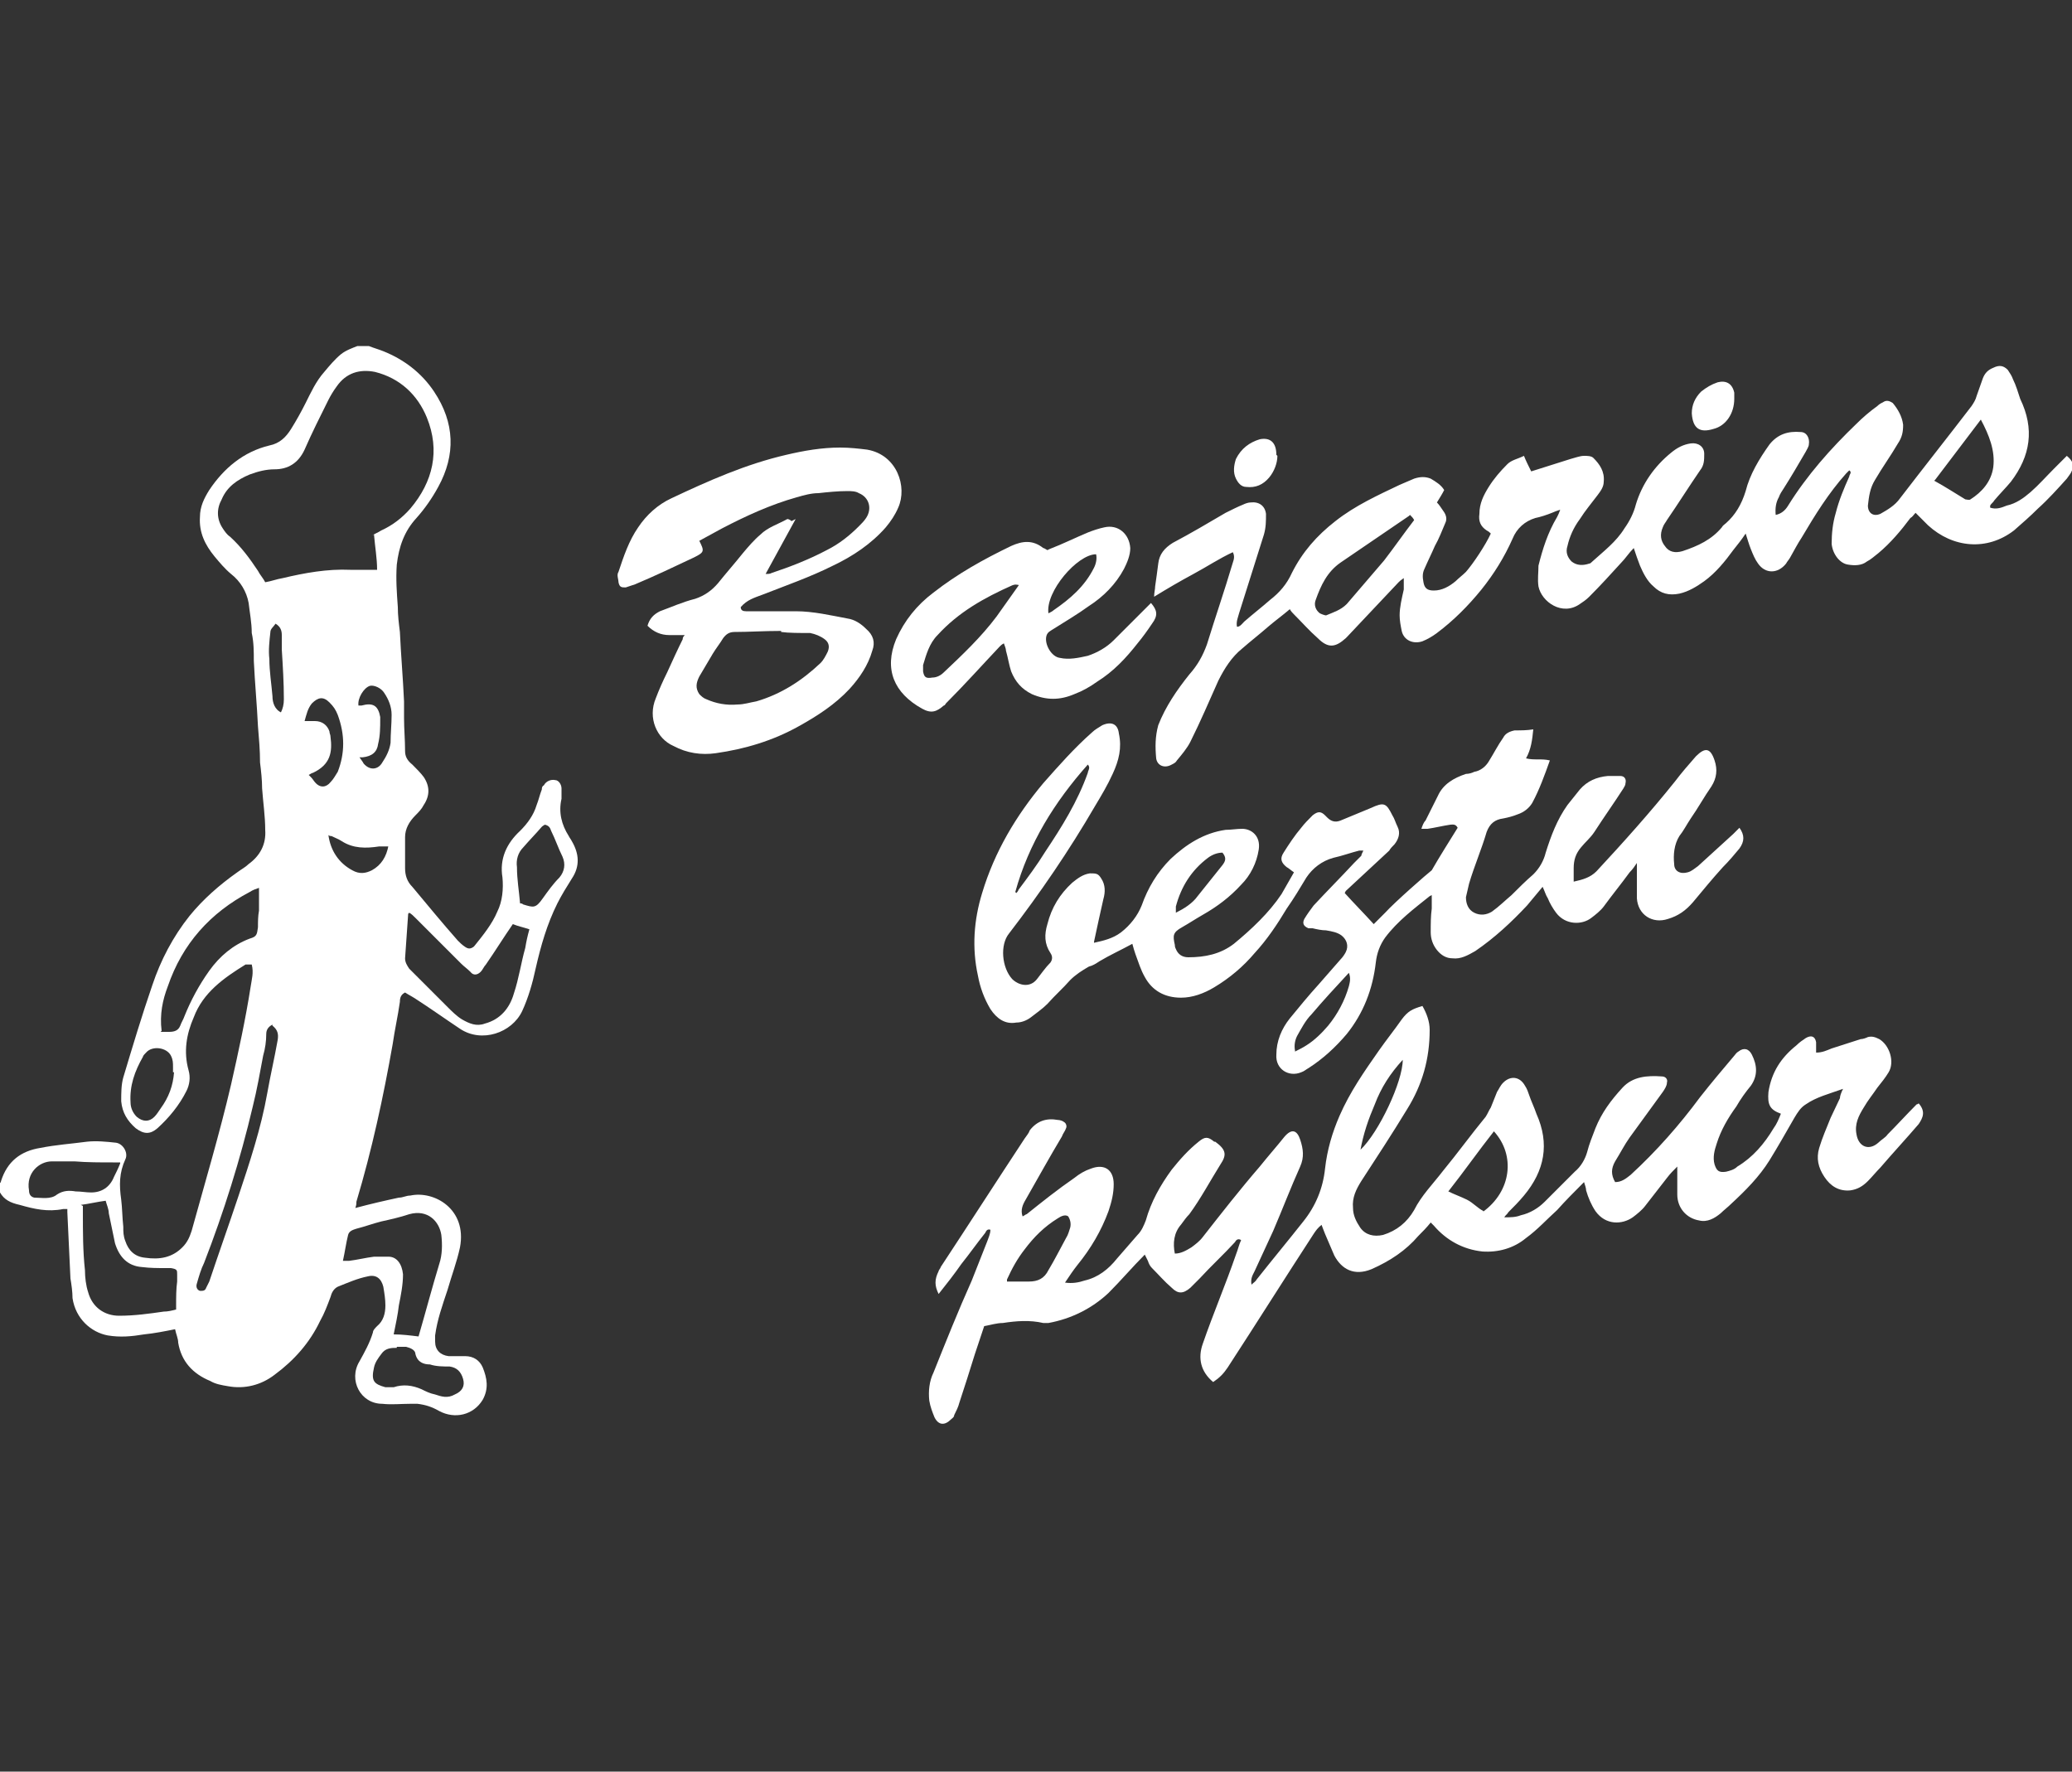
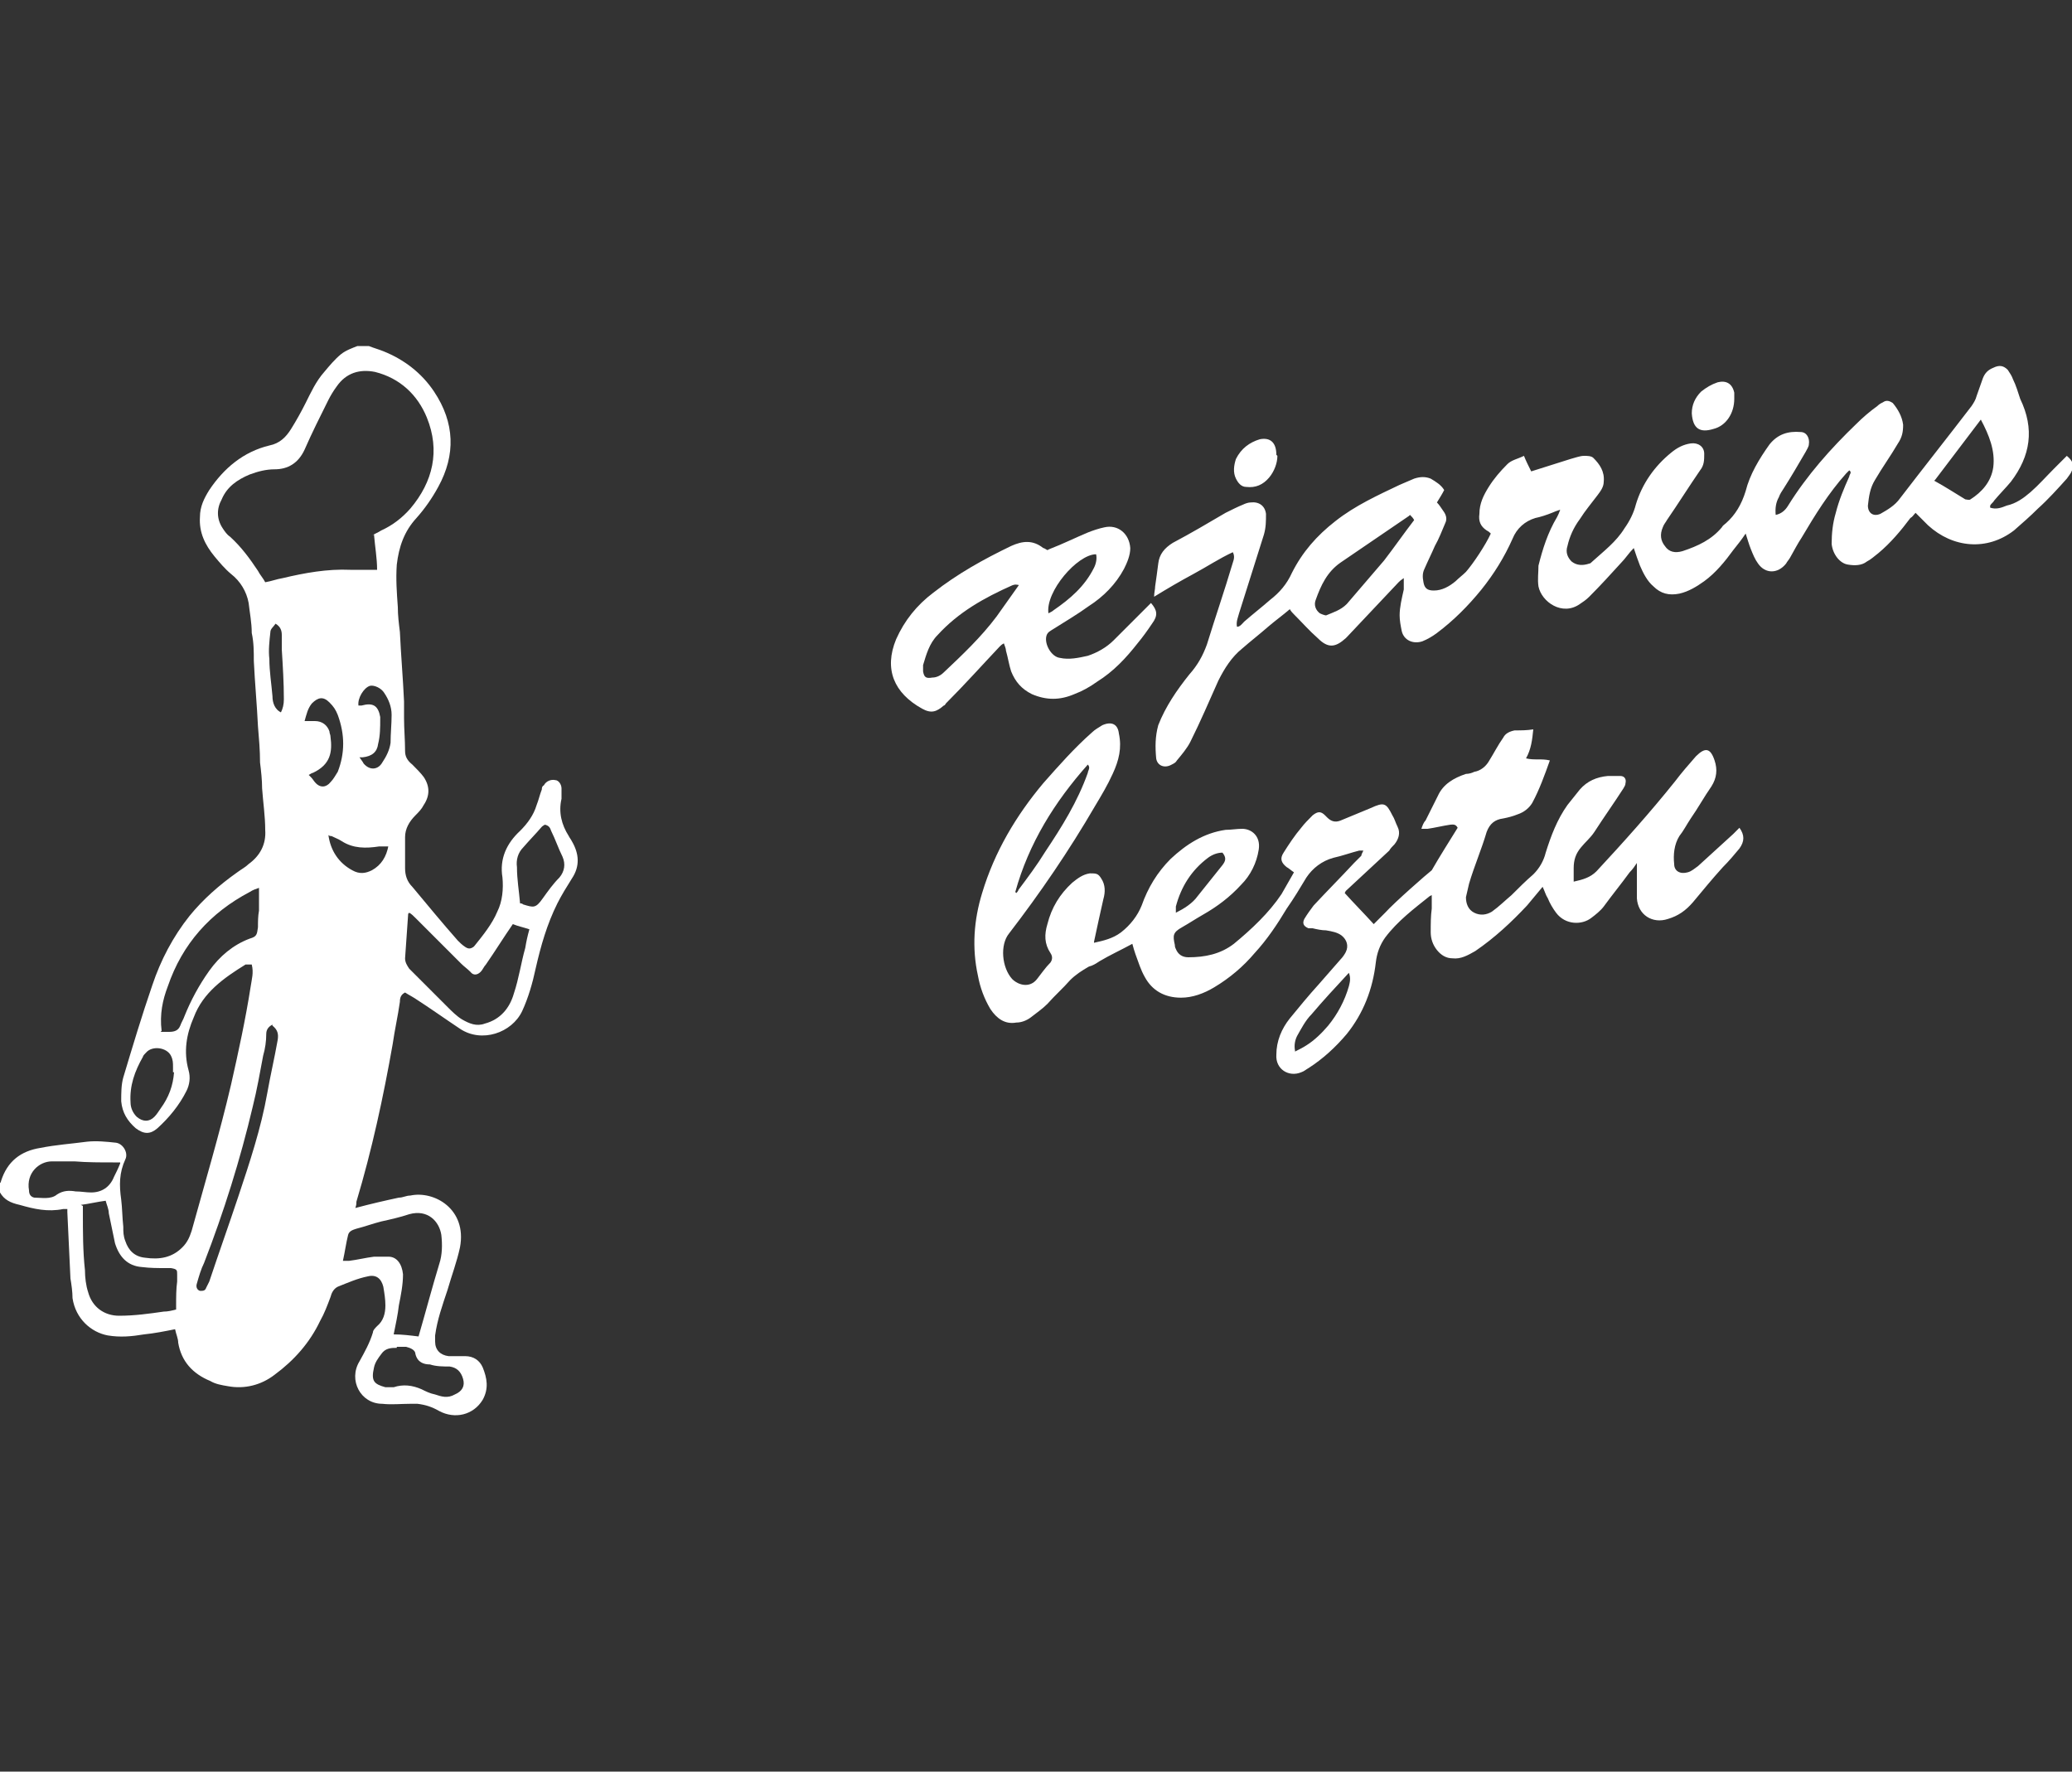
<svg xmlns="http://www.w3.org/2000/svg" id="Layer_1" version="1.1" viewBox="0 0 200 171">
  <rect x="0" y="0" width="200" height="171" fill="#333333" stroke="none" />
  <path d="M0,114.2c0,0,.1-.1.1-.2.6-1.9,1.9-2.9,3.8-3.2,1.5-.3,3-.4,4.5-.6.9-.1,1.9,0,2.8.1.7.1,1.2,1,.9,1.6-.6,1.3-.6,2.5-.4,3.9.1.8.1,1.7.2,2.6,0,.5,0,.9.2,1.4.3.9.9,1.5,1.9,1.6,1.4.2,2.6,0,3.6-1,.5-.5.7-1,.9-1.6,1.3-4.7,2.7-9.4,3.8-14.1.7-3.1,1.4-6.3,1.9-9.5.1-.7.3-1.3.1-2.1-.2,0-.4,0-.6,0-2.1,1.3-4.1,2.7-5,5.1-.7,1.6-1,3.3-.5,5.1.2.7.1,1.4-.2,2-.7,1.4-1.7,2.6-2.8,3.6-.7.6-1.3.6-2.1,0-.8-.7-1.3-1.5-1.4-2.6,0-.8,0-1.6.2-2.3.9-3,1.8-6,2.8-8.9.8-2.4,2-4.7,3.6-6.7,1.3-1.6,2.9-3,4.6-4.2.4-.3.8-.5,1.1-.8,1.1-.8,1.7-1.9,1.6-3.3,0-1.3-.2-2.6-.3-4,0-.8-.1-1.7-.2-2.5,0-1.2-.1-2.3-.2-3.5-.1-2.1-.3-4.2-.4-6.3,0-.9,0-1.8-.2-2.7,0-1-.2-2-.3-2.9-.2-1.1-.8-2.1-1.7-2.8-.6-.5-1.1-1.1-1.6-1.7-.9-1.1-1.5-2.3-1.4-3.8,0-1,.4-1.8.9-2.6,1.4-2.1,3.3-3.7,5.8-4.3,1-.2,1.6-.8,2.1-1.6.5-.8,1-1.7,1.4-2.5.5-1,1-2.1,1.8-3,.5-.6,1-1.2,1.6-1.7.5-.4,1.1-.6,1.6-.8.4,0,.7,0,1.1,0,.5.2.9.3,1.4.5,2,.8,3.7,2.1,4.9,3.9,2,3,2.1,6.1.4,9.2-.6,1.1-1.3,2.1-2.1,3-1.2,1.3-1.7,2.8-1.9,4.5-.1,1.4,0,2.7.1,4.1,0,.8.1,1.6.2,2.4.1,2.2.3,4.5.4,6.7,0,.5,0,1,0,1.6,0,1.1.1,2.1.1,3.2,0,.5.2.9.7,1.3.4.4.8.8,1.1,1.2.6.9.6,1.8,0,2.7-.2.4-.5.7-.8,1-.6.6-1,1.3-1,2.1,0,1,0,2,0,3,0,.7.2,1.3.7,1.8,1.5,1.8,2.9,3.5,4.4,5.2.2.2.4.4.7.6.3.2.5.2.8,0,0,0,0,0,.1-.1.8-1,1.7-2.1,2.2-3.3.5-1,.6-2.2.5-3.3-.3-1.8.4-3.3,1.7-4.5.7-.7,1.3-1.5,1.6-2.5.2-.5.3-1,.5-1.5,0-.1,0-.3.2-.4.2-.4.7-.6,1.1-.5.3,0,.6.4.6.8,0,.3,0,.7,0,1-.3,1.3,0,2.5.7,3.6.1.2.2.3.3.5.7,1.2.8,2.4,0,3.6-.5.8-1,1.6-1.4,2.4-1,2-1.6,4.1-2.1,6.3-.3,1.4-.7,2.8-1.3,4.1-1,2.1-3.9,3.1-6,1.7-1.5-1-2.9-2-4.3-2.9-.3-.2-.7-.4-1-.6-.4.2-.5.5-.5.9-.2,1.4-.5,2.7-.7,4.1-.9,5.1-2,10.2-3.5,15.2,0,.2,0,.3-.1.6,1.5-.4,2.8-.7,4.2-1,.4,0,.7-.2,1.1-.2,2.3-.5,5.5,1.3,4.8,5-.3,1.4-.8,2.7-1.2,4.1-.5,1.5-1,2.9-1.2,4.4,0,.2,0,.4,0,.6,0,.8.5,1.3,1.3,1.4.5,0,1,0,1.6,0,.8,0,1.4.4,1.7,1.1.4,1,.6,2,0,3.1-.9,1.5-2.7,1.9-4.2,1.1-.7-.4-1.3-.6-2.1-.7-.2,0-.5,0-.7,0-.9,0-1.8.1-2.7,0-2.1,0-3.3-2.3-2.2-4.1.5-.9,1-1.8,1.3-2.8,0-.2.2-.4.4-.6.6-.5.8-1.2.8-2,0-.6-.1-1.2-.2-1.8-.2-.8-.7-1.2-1.5-1-1,.2-1.9.6-2.9,1-.4.2-.6.6-.7,1-.3.8-.6,1.6-1,2.3-1,2.1-2.5,3.8-4.4,5.2-1.3,1-2.9,1.4-4.5,1.1-.6-.1-1.2-.2-1.7-.5-1.7-.7-2.8-1.9-3.1-3.7,0-.4-.2-.8-.3-1.3-1,.2-2,.4-3,.5-1.2.2-2.3.3-3.5.1-1.6-.3-3.1-1.6-3.4-3.6,0-.6-.1-1.3-.2-1.9-.1-2.1-.2-4.3-.3-6.4,0,0,0-.1,0-.3-.1,0-.3,0-.4,0-1.5.3-2.8,0-4.2-.4C1,116.1.4,115.8,0,115.1c0-.3,0-.6,0-.9ZM35.9,51.7c.3-.2.6-.3.9-.5,1.1-.5,2-1.2,2.8-2.1,2.2-2.6,2.9-5.6,1.6-8.8-.9-2.2-2.6-3.8-5-4.4-1.5-.3-2.8.1-3.7,1.4-.3.4-.6.9-.8,1.3-.8,1.6-1.6,3.2-2.3,4.8-.6,1.3-1.6,1.9-2.9,1.9-.8,0-1.6.2-2.4.5-1.2.5-2.2,1.2-2.7,2.4-.5.9-.5,1.9.1,2.8.2.3.4.6.7.8,1.1,1,1.9,2.1,2.7,3.3.2.4.5.7.7,1.1.6-.1,1.1-.3,1.7-.4,2.1-.5,4.3-.9,6.5-.8.6,0,1.3,0,2,0,.2,0,.4,0,.6,0,0-1.1-.2-2.2-.3-3.4ZM39.5,88.1c0,0-.1.1-.1.1-.1,1.4-.2,2.8-.3,4.3,0,.4.2.7.4,1,1.2,1.2,2.5,2.5,3.7,3.7.4.4.9.9,1.4,1.2.7.4,1.4.7,2.2.4,1.5-.4,2.4-1.5,2.8-2.9.5-1.5.7-3,1.1-4.4.1-.6.2-1.1.4-1.8-.6-.2-1.1-.3-1.6-.5-.9,1.3-1.7,2.6-2.6,3.9-.2.2-.3.5-.5.7-.3.3-.7.4-1,0-.3-.3-.6-.5-.9-.8-1.5-1.5-2.9-2.9-4.4-4.4-.2-.2-.4-.4-.6-.5ZM8,116.4c0,.3,0,.5,0,.7,0,1.8,0,3.7.2,5.5,0,.7.1,1.5.3,2.1.4,1.5,1.6,2.3,3,2.3,1.5,0,2.9-.2,4.3-.4.4,0,.8-.1,1.2-.2,0-.2,0-.3,0-.4,0-.8,0-1.6.1-2.3,0-.2,0-.5,0-.7,0-.4,0-.5-.6-.6-.2,0-.4,0-.5,0-.8,0-1.5,0-2.3-.1-1.4-.1-2.2-1-2.6-2.3-.2-1-.4-1.9-.6-2.9,0-.4-.2-.8-.3-1.2-.8.1-1.6.3-2.4.4ZM33,121.7c.3,0,.5,0,.7,0,.8-.1,1.6-.3,2.4-.4.5,0,.9,0,1.4,0,.8,0,1.3.7,1.4,1.7,0,1-.2,2-.4,3-.1.9-.3,1.8-.5,2.8.8,0,1.6.1,2.4.2.7-2.4,1.3-4.7,2-7,.3-.9.3-1.9.2-2.8-.2-1.3-1.3-2.5-3.1-2-.9.3-1.8.5-2.7.7-.8.2-1.6.5-2.4.7-.3.1-.7.2-.8.6-.2.8-.3,1.6-.5,2.5ZM15.5,99.6c.3,0,.6,0,.8,0,.5,0,.9-.1,1.1-.6.1-.3.3-.6.4-.9.6-1.5,1.4-3,2.4-4.4,1-1.4,2.3-2.5,3.9-3.1.7-.2.7-.4.8-1.1,0-.5,0-1.1.1-1.6,0-.7,0-1.4,0-2.2-.3.1-.6.2-.9.4-3.8,2-6.5,5-7.9,9.1-.5,1.3-.8,2.7-.6,4.3ZM26.3,98.9c-.4.2-.6.5-.6.9,0,.7-.1,1.4-.3,2.1-.3,1.6-.6,3.3-1,4.9-1.2,5.1-2.8,10.2-4.7,15.1-.3.6-.5,1.3-.7,2-.1.3,0,.6.3.7.3,0,.5,0,.6-.3.1-.2.2-.4.3-.6.9-2.7,1.9-5.5,2.8-8.2,1.1-3.3,2.2-6.6,2.8-10,.3-1.7.7-3.4,1-5.1.1-.6,0-1-.5-1.4ZM38.3,130.1c-.5,0-1.1,0-1.5.6-.3.4-.6.8-.7,1.3-.3,1.3,0,1.6,1.1,1.9.2,0,.5,0,.8,0,.9-.3,1.8-.2,2.7.2.4.2.8.4,1.3.5.6.2,1.2.4,1.9,0,.7-.3,1-.8.8-1.5-.2-.7-.6-1.1-1.3-1.2-.6,0-1.3,0-1.9-.2-.6,0-1.2-.2-1.4-1,0-.4-.5-.6-.9-.7-.2,0-.5,0-.9,0ZM50.2,87.2c.1,0,.2,0,.3.1,1,.3,1.2.4,1.9-.6.5-.7,1-1.4,1.6-2,.5-.6.6-1.3.3-2-.4-.8-.7-1.7-1.1-2.5-.1-.3-.2-.5-.6-.6,0,0-.2.1-.3.2-.6.7-1.2,1.3-1.8,2-.5.5-.7,1.2-.6,1.9,0,1.2.2,2.3.3,3.5ZM11.6,112.2c-.3,0-.5,0-.7,0-1.2,0-2.5,0-3.7-.1-.7,0-1.5,0-2.2,0-1.2,0-2.5,1.1-2.2,2.8,0,.3.1.6.5.7.7,0,1.6.2,2.2-.3.6-.4,1.2-.4,1.8-.3.5,0,1,.1,1.5.1,1,0,1.8-.5,2.2-1.5.2-.4.4-.8.6-1.3ZM16.7,103.5c0-.2,0-.3,0-.5,0-.4,0-.7-.2-1.1-.4-.8-1.8-1-2.4-.3-.1.1-.3.3-.3.4-.8,1.4-1.3,2.8-1.2,4.4,0,.5.2,1,.6,1.4.6.5,1.2.5,1.7,0,.2-.2.4-.5.6-.8.8-1.1,1.2-2.2,1.3-3.5ZM30,75c.2.2.3.4.4.5.5.6,1.1.5,1.5,0,.3-.3.5-.7.7-1,.7-1.8.7-3.6,0-5.5-.2-.5-.4-.8-.8-1.2-.6-.6-1.1-.5-1.7.1-.4.5-.5,1-.7,1.7.4,0,.7,0,1,0,.7,0,1.2.4,1.4,1,0,.2.1.3.1.5.2,1.5,0,2.7-1.7,3.5-.1,0-.2.1-.4.2ZM34.7,73.1c.2.3.3.4.4.6.6.7,1.4.6,1.8-.1.4-.6.7-1.2.8-1.9,0-.9.1-1.8.1-2.7,0-.8-.3-1.5-.7-2.1-.3-.5-1-.8-1.4-.7-.6.2-1.2,1.2-1.1,1.9,0,0,.2,0,.3,0,1.1-.3,1.6,0,1.8,1.1,0,0,0,.2,0,.2,0,.8,0,1.6-.2,2.4-.1.8-.6,1.2-1.5,1.3,0,0-.2,0-.4,0ZM37.5,81.7c-.4,0-.7,0-.9,0-1.3.2-2.5.2-3.6-.5-.3-.2-.6-.3-1-.5-.1,0-.2,0-.3-.1,0,0,0,0,0,0,.2,1.5,1,2.7,2.3,3.4.7.4,1.3.3,1.9,0,.9-.5,1.4-1.3,1.6-2.4ZM27.1,68.8c.2-.4.3-.8.3-1.3,0-1.6-.1-3.2-.2-4.8,0-.5,0-.9,0-1.4,0-.4-.1-.8-.6-1.1-.2.3-.5.5-.5.8-.1.9-.2,1.8-.1,2.6,0,1.2.2,2.4.3,3.6,0,.6.2,1.3.9,1.6Z" fill="#fff" />
-   <path d="M127.6,118.2c-.4.3-.6.6-.8.9-2.8,4.3-5.5,8.6-8.3,12.9-.4.6-.8,1-1.4,1.4-1.2-1-1.5-2.3-1-3.7,1-2.9,2.2-5.7,3.2-8.6.2-.5.3-1,.5-1.4-.3-.2-.5,0-.6.2-1.1,1.2-2.3,2.3-3.4,3.5-.3.3-.6.6-.9.9-.7.6-1.2.6-1.8,0-.7-.6-1.3-1.3-1.9-1.9-.2-.2-.3-.4-.4-.7-.1-.2-.2-.4-.3-.6-1.2,1.2-2.3,2.5-3.5,3.7-1.6,1.5-3.6,2.5-5.8,2.9-.2,0-.3,0-.5,0-1.3-.3-2.6-.2-3.9,0-.6,0-1.2.2-1.8.3-.3.9-.6,1.8-.9,2.7-.5,1.6-1,3.2-1.5,4.7-.1.4-.3.8-.5,1.2,0,.2-.2.3-.3.4-.6.6-1.2.6-1.6-.2-.2-.5-.4-1-.5-1.6-.1-.9,0-1.9.4-2.7,1.2-3,2.4-6,3.7-8.9.5-1.3,1-2.5,1.5-3.8.1-.3.3-.7.3-1.1-.3-.1-.4.1-.5.3-.8,1-1.5,2-2.3,3-.7,1-1.4,1.9-2.2,2.9-.4-.8-.4-1.4,0-2.2,0-.1.2-.3.2-.4,2.7-4.1,5.4-8.3,8.1-12.4.2-.3.4-.5.5-.8.7-.9,1.6-1.2,2.7-1,.2,0,.5.1.6.2.2.1.3.4.2.6-.1.3-.3.5-.4.8-1.2,2-2.3,4-3.5,6.1-.3.5-.5,1-.3,1.6.1,0,.3-.2.4-.2,1.5-1.2,3-2.4,4.6-3.5.5-.4,1-.7,1.6-.9,1.3-.5,2.2.1,2.2,1.5,0,.9-.2,1.7-.5,2.6-.7,1.9-1.7,3.6-3,5.2-.4.5-.8,1.1-1.2,1.7.7.1,1.3,0,1.9-.2,1.3-.3,2.3-1.1,3.1-2.1.7-.8,1.3-1.5,2-2.3.4-.4.6-.9.8-1.4.5-1.8,1.4-3.4,2.5-4.9.8-1,1.6-1.9,2.6-2.7.6-.5.9-.5,1.5,0,0,0,0,0,.1,0,1.1.8,1.1,1.3.5,2.2-1,1.6-1.9,3.3-3,4.8-.3.3-.5.6-.8,1-.7.8-.8,1.8-.6,2.8.6,0,1.1-.3,1.6-.6.4-.3.8-.6,1.1-1,1.8-2.3,3.6-4.6,5.5-6.8.8-1,1.6-1.9,2.4-2.9.7-.8,1.2-.6,1.5.3.3.9.4,1.7,0,2.6-.9,2-1.7,4.1-2.6,6.2-.6,1.3-1.2,2.6-1.8,3.9-.2.4-.4.7-.3,1.3.2-.2.4-.3.5-.5,1.5-1.9,3-3.7,4.5-5.6,1.2-1.5,1.9-3.2,2.1-5.1.2-1.8.7-3.5,1.4-5.1,1-2.3,2.4-4.3,3.8-6.3.7-1,1.5-2,2.2-3,.6-.8,1-1,2-1.3.4.7.7,1.5.7,2.3,0,2.8-.7,5.3-2.2,7.7-1.4,2.3-2.9,4.6-4.4,6.9-.5.8-.9,1.6-.8,2.6,0,.7.3,1.3.7,1.9.5.7,1.3.9,2.2.7,1.3-.4,2.3-1.2,3-2.4.7-1.4,1.8-2.5,2.8-3.8,1.4-1.7,2.7-3.5,4.1-5.2.2-.3.3-.6.5-.9.2-.5.4-1,.6-1.5.2-.3.3-.6.6-.9.7-.7,1.6-.6,2.1.3.2.3.3.6.4.9.2.6.5,1.2.7,1.8,1.3,2.9.8,5.5-1.2,7.9-.5.6-1,1.1-1.5,1.6-.1.2-.3.3-.4.5.6,0,1.1,0,1.6-.2.9-.2,1.7-.7,2.3-1.3.7-.7,1.3-1.3,2-2,.3-.3.6-.6.9-.9.6-.5,1-1.2,1.2-1.9.2-.8.5-1.5.8-2.3.6-1.5,1.5-2.7,2.6-3.9,1-1.1,2.4-1.2,3.8-1.1.4,0,.6.3.5.6,0,.3-.2.6-.4.9-1.1,1.5-2.1,2.9-3.2,4.4-.5.7-.9,1.5-1.4,2.3-.4.7-.4,1.3,0,2,.6,0,1-.3,1.5-.7,2.5-2.3,4.7-4.8,6.7-7.5,1.1-1.4,2.2-2.7,3.3-4,.1-.1.2-.3.4-.4.5-.4,1-.3,1.3.3.5,1,.6,2-.1,3-.5.6-1,1.3-1.4,2-.8,1.1-1.5,2.3-1.9,3.6-.2.6-.4,1.3-.2,2,.2.6.4.8,1.1.7.4-.1.8-.2,1.1-.5,1.5-.9,2.6-2.2,3.5-3.7.3-.4.5-.9.7-1.4-1.1-.4-1.3-.9-1.2-2.1.3-1.9,1.2-3.3,2.7-4.5.3-.3.6-.5.9-.7.5-.3.9-.2,1,.4,0,.3,0,.6,0,1,.6,0,1-.2,1.5-.4.9-.3,1.9-.6,2.8-.9.2,0,.5-.1.7-.2.4-.1.7,0,1.1.2,1,.6,1.5,2.2.9,3.2-.3.5-.7,1-1.1,1.5-.4.6-.9,1.2-1.3,1.9-.5.8-.9,1.6-.7,2.6,0,0,0,0,0,0,.2,1.2,1.2,1.6,2.1.8.3-.3.7-.5.9-.8.9-.9,1.8-1.9,2.8-2.9,0,0,.1,0,.2-.1.7.8.4,1.4,0,2-1.2,1.4-2.5,2.8-3.7,4.2-.4.4-.8.9-1.2,1.3-.5.5-1,.8-1.7.9-1.1.1-1.9-.4-2.5-1.3-.6-.9-.8-1.8-.5-2.8.3-1,.7-1.9,1.1-2.9.3-.6.6-1.3.9-1.9,0-.2.1-.5.3-.9-1.4.5-2.6.8-3.6,1.5-.5.3-.8.8-1.1,1.3-.8,1.4-1.6,2.8-2.4,4.1-1,1.6-2.3,2.9-3.7,4.2-.3.3-.7.6-1,.9-.6.5-1.3.9-2.1.7-1.2-.2-2.1-1.2-2.1-2.5,0-.5,0-1,0-1.5,0-.4,0-.7,0-1.2-.4.4-.7.7-1,1.1-.7.9-1.4,1.8-2.1,2.7-.3.4-.8.8-1.2,1.1-1,.7-2.6.8-3.6-.6-.4-.6-.7-1.3-.9-2,0-.2-.1-.5-.2-.8-.9.9-1.8,1.8-2.6,2.7-1,.9-1.9,1.9-3,2.7-1.2,1-2.7,1.4-4.2,1.3-1.9-.2-3.5-1.1-4.7-2.5,0,0-.2-.2-.3-.3-.4.5-.8.9-1.2,1.3-1.2,1.4-2.7,2.4-4.5,3.2-1.7.7-2.9,0-3.6-1.3-.3-.7-.6-1.4-.9-2.1-.1-.3-.3-.7-.4-1.1ZM143.1,117c2.8-2,3.2-5.5,1.1-7.8-1.5,1.9-2.9,3.9-4.4,5.8.6.3,1.2.5,1.8.8.6.3,1,.8,1.6,1.1ZM97.2,123.7c.8,0,1.5,0,2.1,0,.9,0,1.5-.3,1.9-1.1.6-1,1.1-2,1.7-3.1.2-.3.3-.7.4-1,.1-.4,0-.8-.2-1.1-.3-.2-.7,0-1,.2-1.3.8-2.3,1.8-3.2,3-.7.9-1.2,1.8-1.7,2.9ZM131.3,111c1.8-1.7,4.1-6.6,4.1-8.7-1.2,1.3-2.1,2.7-2.7,4.3-.6,1.4-1.1,2.8-1.4,4.5Z" fill="#fff" />
  <path d="M105.6,91c.9-.2,1.8-.4,2.6-1,.9-.7,1.6-1.6,2-2.6.6-1.7,1.5-3.2,2.8-4.5,1.5-1.4,3.2-2.5,5.3-2.8.5,0,1.1-.1,1.6-.1.9,0,1.8.7,1.6,2-.2,1.3-.8,2.5-1.7,3.4-1.1,1.2-2.3,2.1-3.7,2.9-.7.4-1.3.8-2,1.2-.9.5-.9.8-.7,1.7,0,.1,0,.2.1.4.2.5.6.8,1.2.8,1.6,0,3.1-.3,4.4-1.3,1.7-1.4,3.4-3,4.6-4.8.4-.7.8-1.4,1.2-2.1-.3-.2-.5-.4-.7-.5-.5-.4-.7-.8-.3-1.4.5-.8,1.1-1.7,1.7-2.4.3-.4.7-.8,1.1-1.2.5-.4.8-.4,1.2,0,0,0,.1.1.2.2.4.4.8.5,1.3.3,1-.4,1.9-.8,2.9-1.2,1.3-.6,1.5-.5,2.1.7.2.3.3.7.5,1.1.3.6.1,1.2-.3,1.7-.2.2-.4.4-.5.6-1.4,1.3-2.8,2.6-4.2,3.9,0,0,0,0-.1.2.9,1,1.8,1.9,2.8,3,.4-.4.7-.7,1.1-1.1.9-1,4.1-3.8,4.5-4.1.8-1.4,1.7-2.8,2.5-4.1-.2-.4-.5-.3-.7-.3-.7.1-1.5.3-2.2.4-.2,0-.3,0-.6,0,.1-.3.2-.6.4-.8.4-.8.8-1.6,1.2-2.4.5-1.1,1.5-1.7,2.7-2.1.3,0,.6-.1.8-.2.6-.1,1.1-.5,1.4-1,.5-.8.9-1.6,1.4-2.3.2-.4.6-.6,1.1-.7.6,0,1.2,0,1.8-.1-.1,1-.2,1.9-.7,2.8.8.2,1.5,0,2.3.2-.5,1.4-1,2.8-1.7,4.1-.3.5-.8.9-1.4,1.1-.5.2-.9.3-1.4.4-.8.1-1.3.5-1.6,1.3-.5,1.7-1.2,3.3-1.7,5-.1.4-.2.9-.3,1.3,0,.6.2,1.2.8,1.5.6.3,1.2.2,1.7-.1.7-.5,1.3-1.1,1.9-1.6.7-.7,1.4-1.4,2.1-2,.6-.6,1-1.3,1.2-2.1.5-1.6,1.1-3.2,2.1-4.6.4-.5.8-1,1.2-1.5.7-.8,1.6-1.2,2.7-1.3.4,0,.8,0,1.2,0,.4,0,.6.3.5.7,0,.2-.1.3-.2.5-.9,1.4-1.9,2.8-2.8,4.2-.4.6-.9,1-1.3,1.5-.5.6-.7,1.2-.7,2,0,.4,0,.8,0,1.3.9-.2,1.6-.4,2.2-1,2.6-2.8,5.2-5.7,7.6-8.7.6-.8,1.3-1.6,2-2.4.9-.9,1.4-.8,1.8.4.3.9.2,1.7-.3,2.5-.7,1-1.3,2.1-2,3.1-.4.6-.7,1.2-1.1,1.7-.5.8-.6,1.8-.5,2.7,0,.7.6,1,1.3.8.4-.1.7-.4,1-.6,1.1-1,2.3-2.1,3.4-3.1.2-.2.4-.4.6-.6.5.7.5,1.3,0,2-.5.6-1,1.2-1.6,1.8-1,1.1-1.9,2.2-2.9,3.4-.7.8-1.4,1.3-2.4,1.6-1.5.5-2.9-.4-3-2,0-.9,0-1.8,0-2.7,0-.2,0-.5,0-.7-.2.3-.4.6-.7.9-.8,1.1-1.7,2.2-2.5,3.3-.3.4-.8.8-1.2,1.1-.9.7-2.5.7-3.4-.5-.3-.4-.6-.9-.8-1.4-.2-.3-.3-.7-.5-1.1-.5.6-1,1.2-1.5,1.8-1.5,1.6-3.1,3.1-5,4.4-.7.4-1.4.8-2.2.7-.6,0-1.1-.3-1.5-.8-.4-.5-.6-1.1-.6-1.7,0-.8,0-1.6.1-2.3,0-.4,0-.9,0-1.3,0,0-.2.1-.2.1-1.5,1.2-3.1,2.4-4.3,4-.5.7-.8,1.5-.9,2.4-.3,2.6-1.2,4.9-2.8,6.9-1.1,1.3-2.3,2.4-3.7,3.3-.2.1-.4.3-.7.4-1.2.5-2.5-.3-2.4-1.7,0-1.3.5-2.5,1.3-3.5.9-1.1,1.8-2.2,2.8-3.3.7-.8,1.4-1.6,2.1-2.4.2-.2.4-.5.5-.7.3-.6.1-1.2-.4-1.6-.4-.3-.9-.4-1.5-.5-.4,0-.9-.1-1.3-.2-.1,0-.3,0-.4,0-.5-.2-.6-.5-.4-.9.3-.5.6-.9.9-1.3,1.3-1.4,2.6-2.7,3.9-4.1.2-.2.5-.5.7-.7,0-.1.1-.3.2-.5-.2,0-.3,0-.4,0-.8.2-1.6.5-2.5.7-1.1.3-2,1-2.6,1.9-.6,1-1.2,2-1.9,3-.9,1.5-1.9,3-3.1,4.3-1.1,1.3-2.4,2.4-3.9,3.3-1,.6-2.1,1-3.2,1-1.6,0-2.8-.7-3.5-2-.4-.7-.6-1.4-.9-2.2-.1-.3-.2-.6-.3-1-1.1.6-2.2,1.1-3.2,1.7-.3.2-.6.4-1,.5-.7.4-1.3.8-1.8,1.3-.7.8-1.5,1.5-2.2,2.3-.5.5-1.1.9-1.6,1.3-.4.3-.9.5-1.4.5-1.1.2-1.9-.4-2.5-1.3-.6-1-1-2.1-1.2-3.2-.6-2.7-.4-5.4.4-8,1.2-4,3.3-7.5,5.9-10.6,1.5-1.7,3-3.4,4.7-4.9.3-.3.7-.5,1-.7.9-.4,1.5-.1,1.6.8.3,1.4,0,2.6-.6,3.9-.5,1.1-1.1,2.1-1.7,3.1-2.5,4.3-5.3,8.4-8.3,12.3-.9,1.1-.7,3.3.3,4.4.6.6,1.7.9,2.4,0,.4-.5.8-1.1,1.3-1.6.2-.3.2-.6,0-.9-.6-.9-.6-1.8-.3-2.8.4-1.6,1.2-2.9,2.4-4,.5-.4,1-.8,1.7-.9.6,0,.8,0,1.1.5.4.6.4,1.3.2,2-.3,1.3-.6,2.7-.9,4.1ZM98.1,86.2c0,0,.2-.2.2-.3.9-1.2,1.8-2.4,2.6-3.7,1.6-2.4,3.1-4.8,4.1-7.6,0-.2.3-.5,0-.8-3.2,3.6-5.7,7.6-7,12.3ZM125,101.5c.4-.2.8-.4,1.1-.6.8-.5,1.5-1.2,2.1-1.9.9-1.1,1.6-2.4,2-3.8.1-.4.2-.8,0-1.3-1.3,1.4-2.5,2.7-3.6,4-.6.6-1,1.4-1.4,2.1-.2.4-.3.9-.2,1.4ZM118,82.3c-.5,0-1,.2-1.4.5-1.6,1.2-2.6,2.8-3.1,4.7,0,.2,0,.3,0,.6.8-.4,1.6-.9,2.1-1.6.8-1,1.6-2,2.4-3,.3-.4.4-.7,0-1.2Z" fill="#fff" />
  <path d="M192.1,49c.6.2,1.1,0,1.6-.2.9-.2,1.6-.7,2.3-1.3.8-.7,1.5-1.5,2.3-2.3.4-.4.8-.8,1.2-1.2.6.5.7.9.5,1.4-.1.3-.3.5-.5.8-.9,1-1.8,2-2.8,2.9-.7.7-1.5,1.4-2.3,2.1-2.6,2-5.9,1.7-8.3-.5-.4-.4-.8-.8-1.2-1.2-.2.2-.3.4-.5.5-.9,1.2-1.9,2.4-3.1,3.4-.4.3-.7.6-1.1.8-.5.4-1.2.4-1.8.3-.8-.1-1.5-1-1.6-2,0-1,.1-2,.4-3,.3-1.2.8-2.4,1.3-3.5,0-.2.3-.4,0-.6,0,0-.2.2-.3.3-1.7,1.9-3,4-4.3,6.2-.4.6-.7,1.2-1.1,1.9-.1.2-.3.4-.4.6-.8,1-2,1-2.7,0-.3-.4-.5-.9-.7-1.4-.2-.5-.3-.9-.5-1.5-.4.6-.8,1.1-1.2,1.6-.8,1.1-1.7,2.2-2.8,3-.7.5-1.5,1-2.4,1.2-1,.2-1.8,0-2.5-.7-.6-.5-1-1.3-1.3-2-.2-.5-.4-1.1-.6-1.7-.5.5-.8,1-1.2,1.4-1,1.1-2,2.2-3.1,3.3-.3.3-.6.5-.9.7-1.7,1.2-3.7-.2-4-1.7-.1-.7,0-1.3,0-2,.4-1.6.9-3.2,1.8-4.7.1-.2.2-.4.3-.7-.3.1-.6.2-.8.3-.5.2-1.1.4-1.6.5-1,.3-1.8,1-2.2,2-.8,1.8-1.8,3.4-3,4.9-1.3,1.6-2.7,3-4.3,4.2-.4.3-.9.6-1.4.8-.9.3-1.8-.1-2-1-.1-.5-.2-1-.2-1.5,0-.8.2-1.6.4-2.5,0-.3,0-.7,0-1.1-.3.2-.4.3-.5.4-1.7,1.8-3.3,3.5-5,5.3,0,0,0,0-.1.1-1,.9-1.7,1-2.7,0-.8-.7-1.5-1.5-2.3-2.3-.1-.1-.3-.3-.4-.5-.7.6-1.4,1.1-2.1,1.7-.8.7-1.7,1.4-2.5,2.1-1,.8-1.7,1.9-2.3,3.1-.9,2-1.7,3.9-2.7,5.9-.3.6-.8,1.2-1.3,1.8-.1.2-.3.3-.5.4-.7.4-1.4.1-1.5-.6-.1-1.1-.1-2.1.2-3.2.7-1.8,1.8-3.4,3-4.9.8-.9,1.3-1.8,1.7-2.9.8-2.6,1.7-5.2,2.5-7.9.1-.3.2-.6,0-1-1.3.6-2.5,1.4-3.8,2.1-1.3.7-2.5,1.4-3.8,2.2,0-.4.1-.7.1-1,.1-.7.2-1.4.3-2.2.1-.9.6-1.5,1.4-2,1.7-.9,3.4-1.9,5.1-2.9.6-.3,1.2-.6,1.7-.8.2-.1.5-.2.7-.2.8-.1,1.4.3,1.5,1.1,0,.7,0,1.3-.2,2-.8,2.5-1.6,5.1-2.4,7.6-.1.4-.3.8-.2,1.3.3,0,.5-.3.7-.5.8-.7,1.7-1.4,2.5-2.1.9-.7,1.6-1.5,2.1-2.6,1-2,2.4-3.6,4.2-5,1.9-1.5,4.1-2.5,6.2-3.5.5-.2.9-.4,1.4-.6.6-.2,1.1-.2,1.6,0,.5.3,1,.6,1.3,1.1-.2.4-.4.7-.7,1.2.2.2.4.5.6.8.3.4.4.8.2,1.2-.3.7-.6,1.5-1,2.2-.3.7-.7,1.5-1,2.2-.2.4-.2.8-.1,1.3.1.6.4.8,1,.8.8,0,1.5-.4,2.1-.9.3-.3.7-.6,1-.9.7-.8,1.9-2.6,2.4-3.7-.1-.1-.2-.2-.4-.3-.6-.4-.8-.9-.7-1.6,0-1,.4-1.8.9-2.6.5-.8,1.1-1.5,1.8-2.2.4-.4,1-.5,1.6-.8.2.5.4.9.7,1.5,1.3-.4,2.5-.8,3.8-1.2.4-.1.9-.3,1.3-.3.3,0,.7,0,.9.2.6.6,1.1,1.3,1,2.3,0,.5-.3.9-.6,1.3-.6.8-1.2,1.5-1.7,2.3-.6.8-1,1.7-1.2,2.6-.2.6,0,1.1.4,1.5.5.4,1.1.4,1.7.2.1,0,.2-.1.3-.2,1.1-1,2.3-1.9,3.1-3.2.5-.7.9-1.5,1.1-2.3.6-2,1.8-3.7,3.4-5,.6-.5,1.2-.8,1.9-.9.7-.1,1.3.3,1.3,1,0,.6,0,1.1-.4,1.6-1.1,1.6-2.1,3.2-3.2,4.8-.1.2-.3.4-.4.7-.3.7-.2,1.3.2,1.8.4.6,1,.7,1.7.5,1.5-.5,2.8-1.1,3.8-2.3.1-.2.3-.3.4-.4.9-.8,1.5-1.8,1.9-3.1.4-1.6,1.3-3.1,2.3-4.5.8-1,1.8-1.3,3-1.2.6,0,.9.6.8,1.2,0,.2-.2.5-.3.7-.7,1.2-1.4,2.4-2.1,3.5-.2.3-.4.6-.5.9q-.4.7-.3,1.7c.5-.1.9-.4,1.2-.9,1.8-2.9,4.1-5.5,6.6-7.9.6-.6,1.3-1.2,2-1.7.2-.2.4-.3.6-.4.3-.2.6-.1.9.1.5.6.9,1.3,1,2.1,0,.7-.1,1.2-.5,1.8-.7,1.2-1.5,2.3-2.2,3.5-.5.8-.6,1.6-.7,2.5,0,.7.5,1.1,1.2.8.7-.4,1.4-.8,1.9-1.5,2.3-3,4.6-5.9,6.9-8.9.2-.3.4-.6.5-1,.2-.6.4-1.1.6-1.7.2-.5.5-.8,1-1,.6-.3,1-.2,1.4.2.2.3.4.6.5.9.3.6.5,1.3.7,1.9,1.4,2.9,1,5.5-.9,8-.5.6-1.1,1.2-1.6,1.8-.1.2-.3.3-.4.5ZM136,49.8c-2.2,1.5-4.4,3-6.6,4.5-1.3.9-1.9,2.2-2.4,3.6-.2.5,0,1,.4,1.3.2.1.5.2.6.2.7-.3,1.4-.5,2-1.1,1.2-1.4,2.4-2.8,3.6-4.2,1-1.3,1.9-2.6,2.9-3.9-.1-.2-.2-.3-.4-.5ZM186.7,46.4c1.1.6,2,1.2,3,1.8.1,0,.4.1.5,0,1.1-.7,2-1.7,2.2-3.1.2-1.6-.4-3.1-1.2-4.6-1.5,2-2.9,3.8-4.4,5.8Z" fill="#fff" />
-   <path d="M76.8,50.1c-1,1.8-1.9,3.5-2.9,5.3.3,0,.4,0,.6-.1,1.8-.6,3.6-1.3,5.3-2.2,1.2-.6,2.2-1.4,3.1-2.3.3-.3.5-.5.7-.8.6-.9.3-2-.7-2.4-.3-.2-.8-.2-1.1-.2-.9,0-1.9.1-2.8.2-.7,0-1.4.2-2.1.4-2.5.7-4.9,1.8-7.2,3-.7.4-1.5.8-2.2,1.2.5,1,.5,1.1-.5,1.6-1.9.9-3.8,1.8-5.7,2.6-.3.1-.6.2-.9.3-.4,0-.6,0-.7-.5,0-.3-.2-.7,0-1,.5-1.5,1-3,1.9-4.3.8-1.2,1.9-2.2,3.2-2.8,3.6-1.7,7.2-3.3,11.1-4.2,1.7-.4,3.4-.7,5.2-.7.9,0,1.8.1,2.6.2,2.9.5,3.9,3.6,3,5.6-.3.7-.7,1.3-1.2,1.9-1.4,1.6-3.2,2.8-5.1,3.7-2.2,1.1-4.5,1.9-6.8,2.8-.8.3-1.5.5-2.1,1.2,0,.3.2.4.5.4.5,0,.9,0,1.4,0,1.1,0,2.3,0,3.4,0,1.7,0,3.4.4,5,.7.7.1,1.3.5,1.8,1,.7.6.9,1.3.6,2.1-.4,1.4-1.2,2.6-2.2,3.7-1.4,1.5-3.1,2.6-4.9,3.6-2.5,1.4-5.2,2.2-8,2.6-1.4.2-2.8,0-4.1-.7-1.6-.7-2.5-2.7-1.7-4.6.3-.8.7-1.7,1.1-2.5.5-1.1,1-2.2,1.5-3.2,0-.1,0-.2.2-.4-.5,0-1,0-1.5,0-.8,0-1.5-.3-2.1-.9.2-.7.6-1.1,1.2-1.4,1.1-.4,2.2-.9,3.4-1.2.9-.3,1.6-.8,2.2-1.5.8-1,1.6-1.9,2.4-2.9.5-.6,1.1-1.3,1.7-1.8.7-.7,1.7-1,2.6-1.5,0,0,.2,0,.4.2ZM75.4,60.9c-1.7,0-3.1.1-4.5.1-.5,0-.8.2-1.1.6-.3.5-.7,1-1,1.5-.4.7-.9,1.5-1.3,2.2-.3.6-.4,1.1,0,1.7.2.2.4.4.7.5.9.4,1.9.6,3,.5.6,0,1.2-.2,1.8-.3,2.4-.7,4.4-2,6.2-3.7.3-.3.5-.7.7-1.1.2-.5.1-.9-.3-1.2-.4-.3-.9-.5-1.4-.6-1,0-2.1,0-2.8-.1Z" fill="#fff" />
  <path d="M101.3,53c1.3-.5,2.5-1.1,3.7-1.6.5-.2,1.1-.4,1.6-.5,1.3-.3,2.4.6,2.5,2,0,.7-.3,1.4-.6,2-.8,1.5-2,2.7-3.4,3.6-1.1.8-2.3,1.5-3.4,2.2-.3.2-.6.3-.7.7-.2.8.5,2,1.3,2.1.9.2,1.8,0,2.7-.2.9-.3,1.8-.8,2.5-1.5,1.1-1.1,2.2-2.2,3.3-3.3.1-.1.2-.2.3-.3.6.7.7,1.2.1,2-.4.6-.9,1.3-1.4,1.9-1.1,1.4-2.3,2.7-3.9,3.7-.7.5-1.4.9-2.2,1.2-1.4.6-2.7.6-4.1,0-1-.5-1.6-1.2-2-2.2-.2-.6-.3-1.3-.5-2,0-.2-.1-.4-.2-.7-.2.1-.3.2-.4.3-1.7,1.8-3.4,3.7-5.2,5.5,0,0-.1.2-.2.2-.7.6-1.2.8-2.1.3-2.7-1.5-3.7-3.8-2.5-6.7.8-1.8,2-3.3,3.6-4.5,2.3-1.8,4.8-3.2,7.5-4.5,1.1-.5,2.1-.6,3.1.2.1,0,.2.1.4.2ZM98.5,56.5c-.5-.1-.5-.1-.8,0-2.7,1.2-5.2,2.6-7.2,4.8-.8.8-1.1,1.9-1.4,2.9,0,.2,0,.4,0,.6.1.6.3.7.9.6.4,0,.8-.2,1.1-.5,1.8-1.7,3.6-3.4,5.1-5.4.7-1,1.5-2.1,2.2-3.1ZM101.2,59.2c.2-.1.4-.2.5-.3,1.6-1.1,3-2.3,3.9-4.1.2-.4.3-.9.2-1.3-1.8,0-4.9,3.6-4.6,5.7Z" fill="#fff" />
  <path d="M123.3,44c0,.7-.3,1.5-.8,2.1-.6.7-1.3,1-2.2.9-.5,0-.8-.4-1-.8-.3-.6-.2-1.3,0-1.9.5-1,1.3-1.6,2.3-1.9,1-.2,1.6.3,1.6,1.5Z" fill="#fff" />
  <path d="M167.4,38.5c0,1.4-.8,2.6-2,2.9-1.3.4-2,0-2.1-1.5,0-.8.3-1.5.9-2.1.5-.4,1-.7,1.6-.9.8-.2,1.4.1,1.6,1,0,.2,0,.4,0,.5Z" fill="#fff" />
</svg>